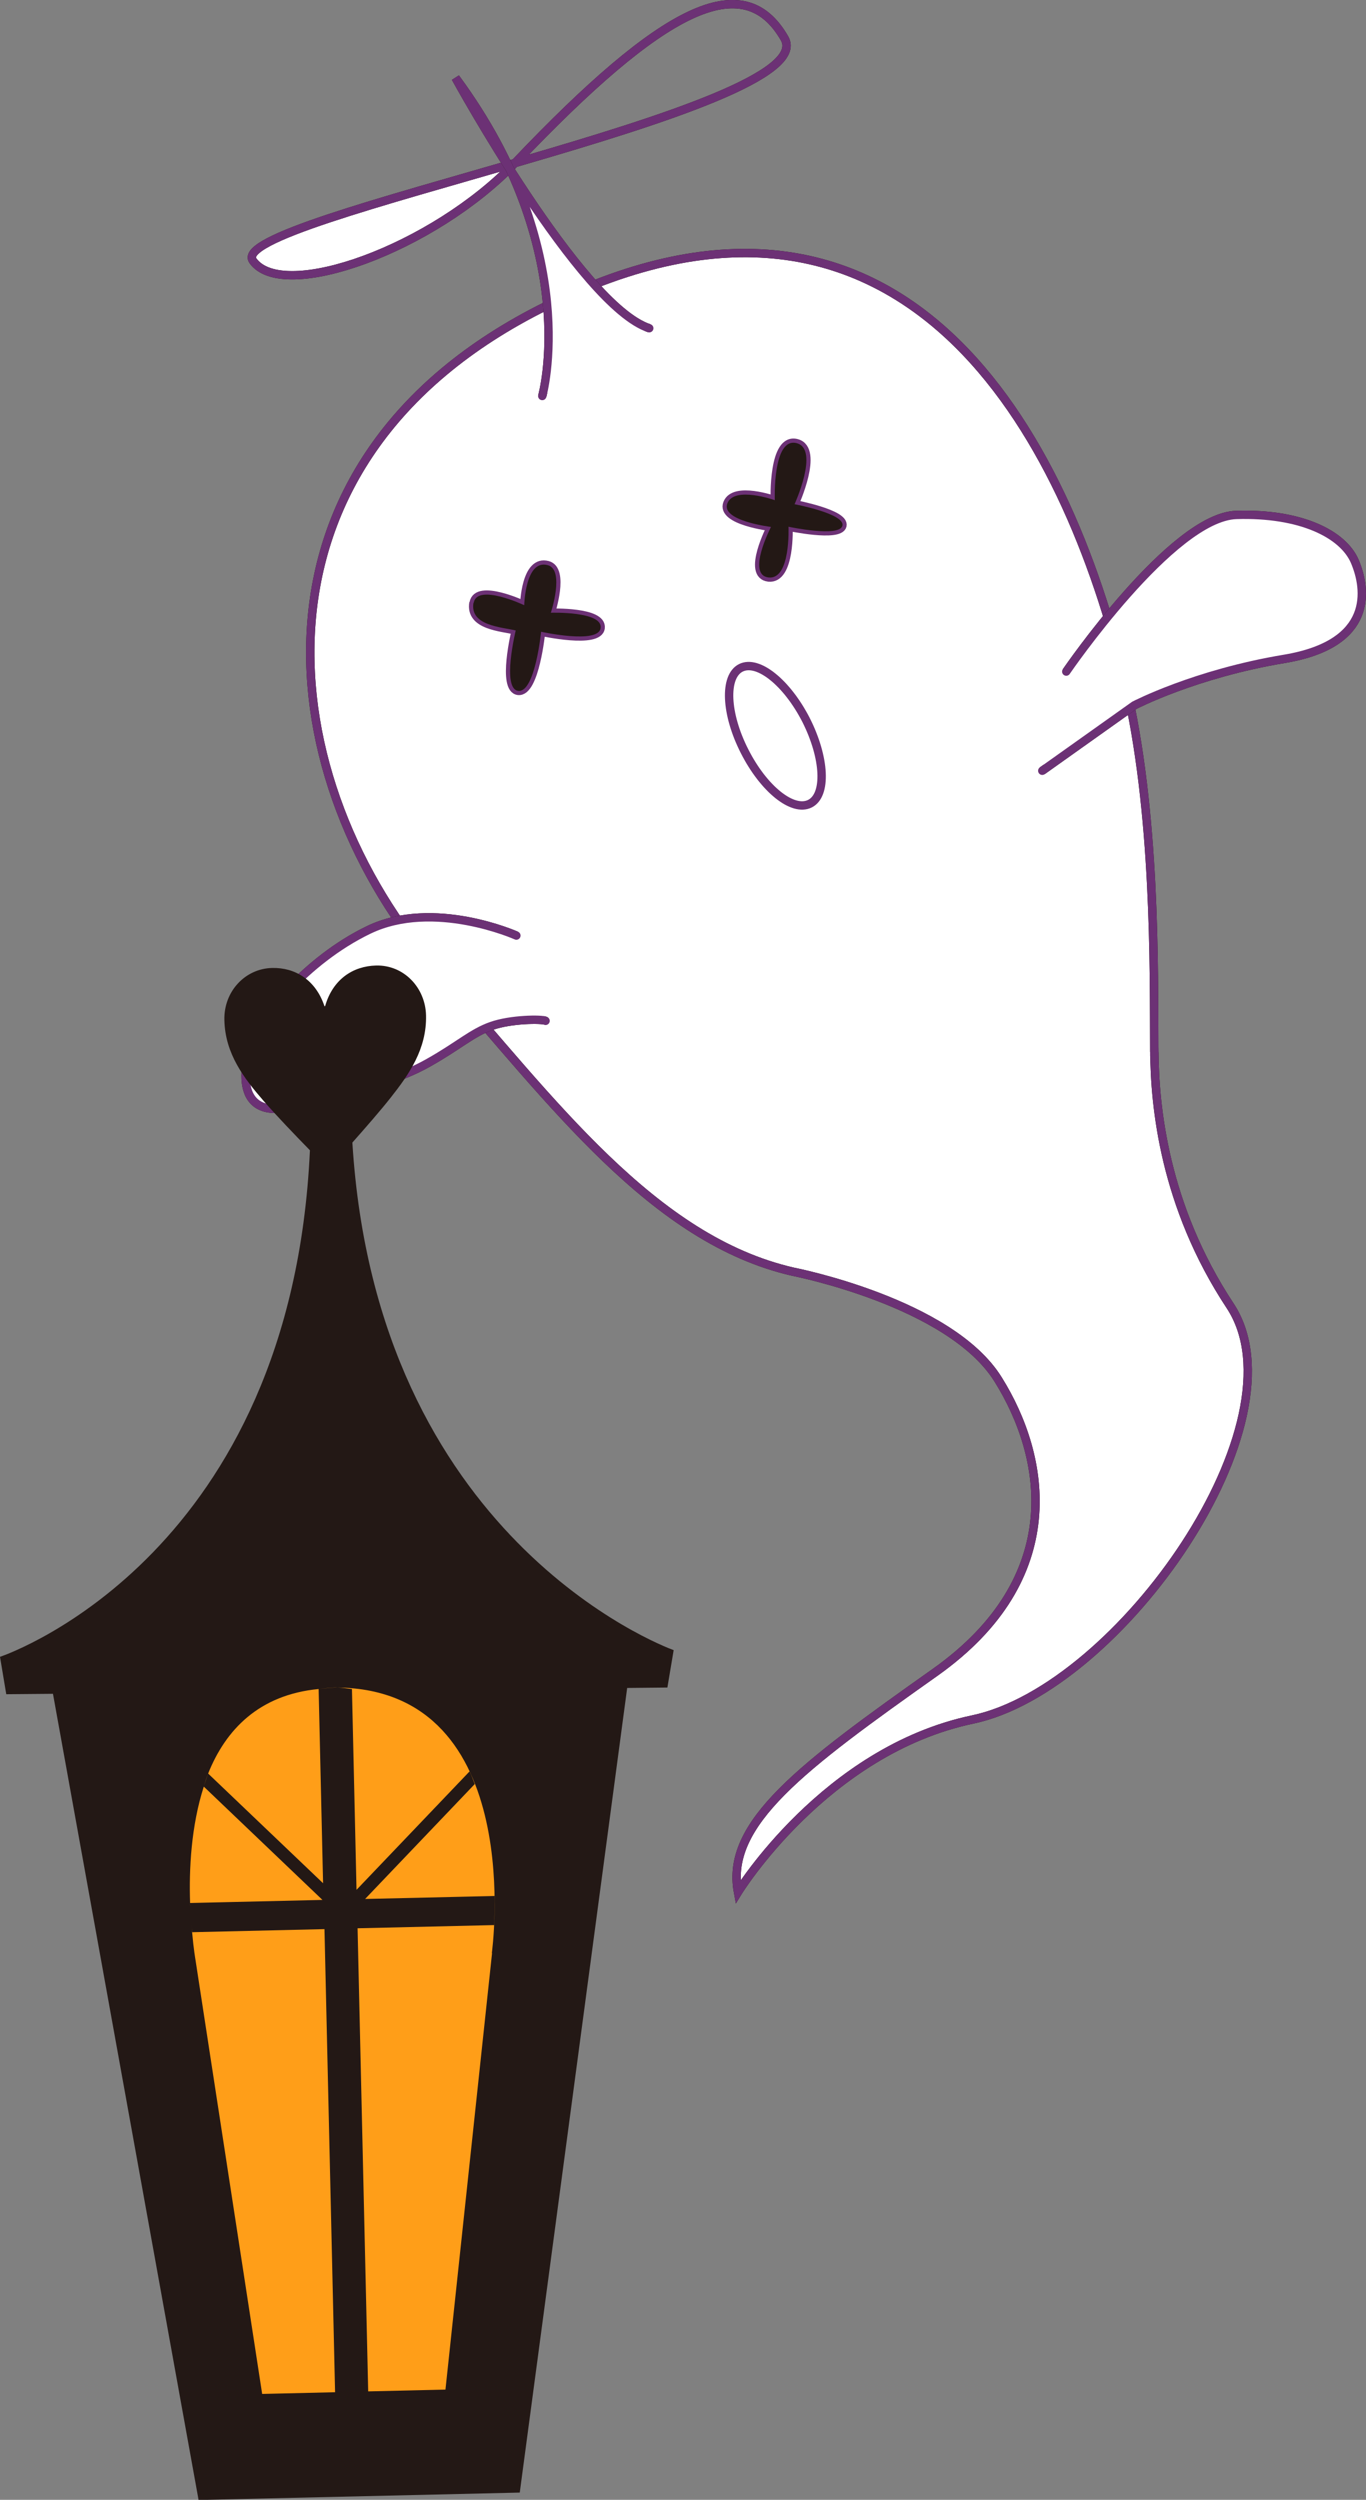
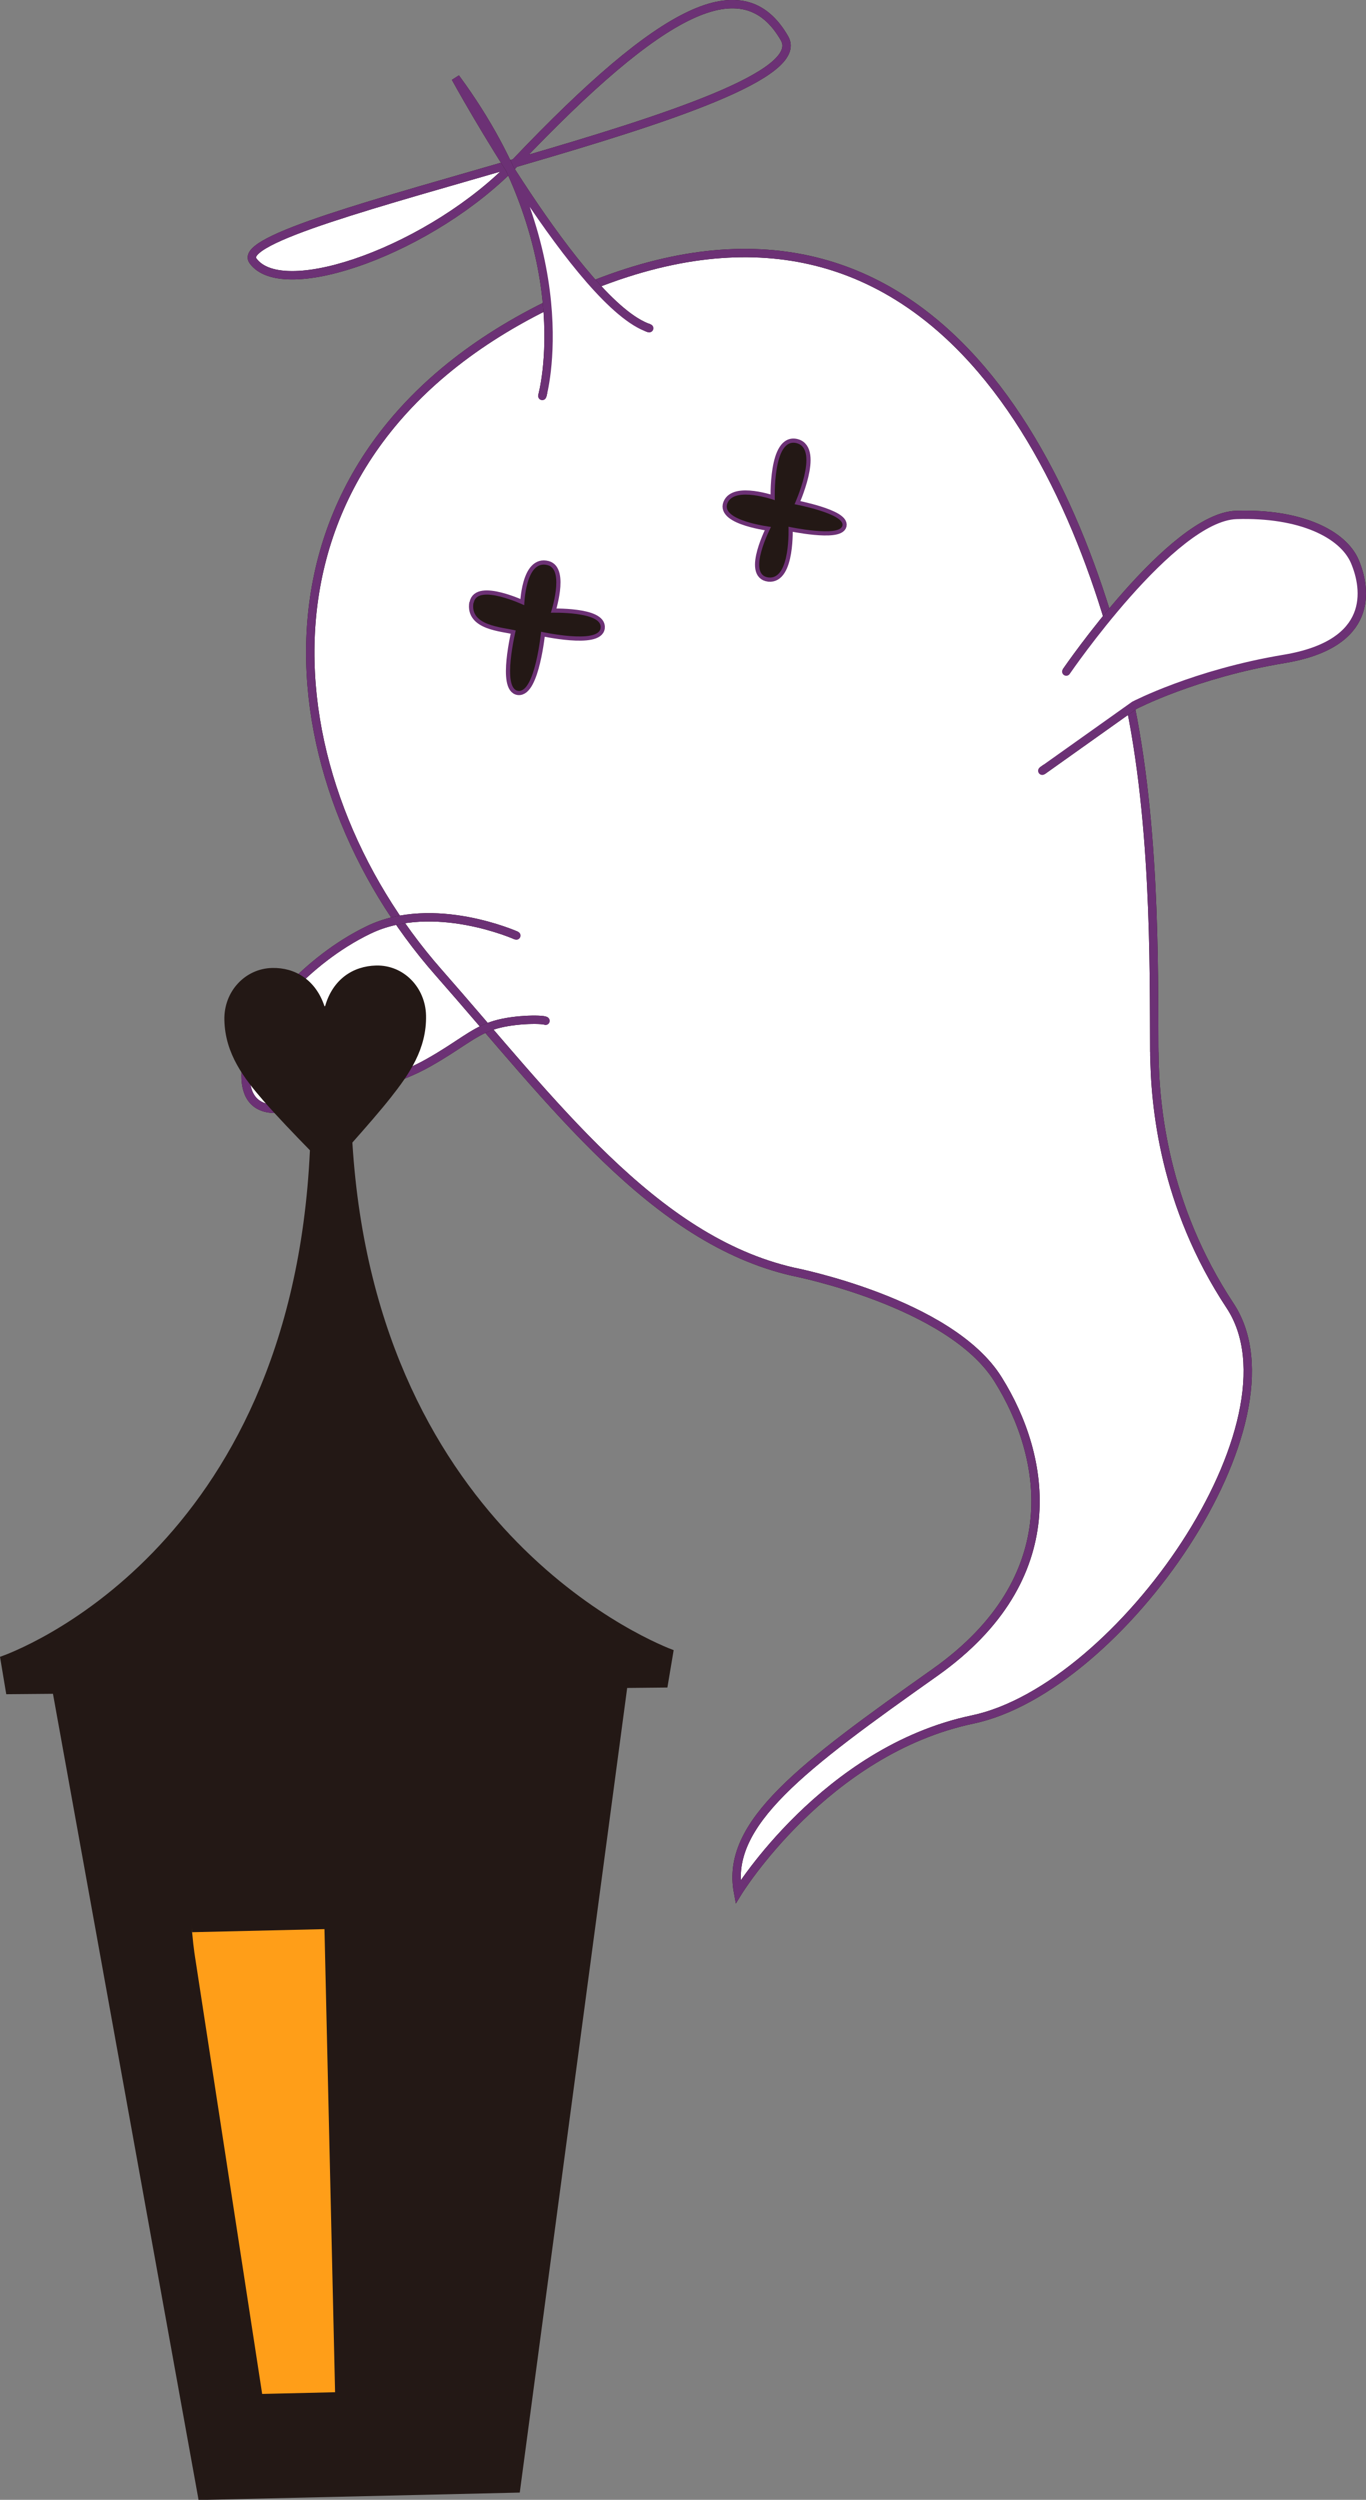
<svg xmlns="http://www.w3.org/2000/svg" id="_レイヤー_1" data-name="レイヤー_1" version="1.1" viewBox="0 0 128.7 235.4">
  <rect x="0" y="0" width="128.7" height="235.4" fill="#808080" stroke="none" />
  <defs>
    <style>
      .st0, .st1 {
        stroke: #6c3175;
      }

      .st0, .st1, .st2 {
        fill: none;
        stroke-width: .79px;
      }

      .st1 {
        stroke-linecap: round;
      }

      .st3 {
        fill: #ff9e18;
      }

      .st2 {
        stroke: #231815;
      }

      .st4 {
        fill: #231815;
      }

      .st5 {
        fill: #fff;
      }
    </style>
  </defs>
  <path class="st5" d="M127.65,52.88c-1.11-2.6-5.13-4.58-11.16-4.39-3.64.11-8.68,5.41-12.14,9.62-6.3-20.67-20.51-42.26-48.34-31.3-2.75-3.05-5.64-7.23-8.01-10.96.16-.16.34-.32.51-.49-.22.07-.44.13-.66.19-1.24-2.62-2.83-5.37-4.93-8.21,0,0,2.05,3.73,4.9,8.22-12.87,3.72-25.36,7.08-23.99,8.99,2.76,3.86,16.3-.89,24.17-8.7,2.3,4.95,3.25,9.37,3.56,12.91-.03.02-.06.02-.09.04-27.24,13.49-26.27,39.8-13.89,57.87-.95.18-1.91.45-2.82.88-6.1,2.94-10.15,8.48-10.77,9.87-.63,1.37-2.81,8.47,3.87,6.73,6.68-1.73,9.72-2.49,12.54-4.09,2.58-1.44,3.88-2.59,5.47-3.26,8.98,10.46,17.57,20.36,28.89,22.94,0,0,14.77,2.87,19.29,10.14,4.54,7.26,6.61,18.68-5.93,27.57-12.55,8.88-19.8,14.24-18.59,20.7,0,0,8.2-13.33,22.1-16.25,13.88-2.92,31.45-28.09,24.25-38.97-6.25-9.47-7.1-18.86-7.13-23.89-.04-7.45.11-20.68-2.24-32.38l.37-.26s5.71-2.98,14.16-4.38c8.46-1.42,7.72-6.56,6.62-9.16" />
  <path class="st2" d="M108.75,99.06c-.04-7.97.17-22.56-2.73-34.8-5.51-23.23-20.77-52.2-54.56-35.45-29.79,14.75-25.88,44.86-10.17,62.73,10.75,12.21,20.24,25.21,33.46,28.22,0,0,14.77,2.87,19.29,10.14,4.54,7.26,6.61,18.68-5.92,27.57-12.55,8.88-19.8,14.24-18.59,20.7,0,0,8.2-13.33,22.11-16.25,13.88-2.92,31.45-28.09,24.25-38.97-6.25-9.47-7.09-18.86-7.13-23.89" />
  <path class="st0" d="M108.75,99.06c-.04-7.97.17-22.56-2.73-34.8-5.51-23.23-20.77-52.2-54.56-35.45-29.79,14.75-25.88,44.86-10.17,62.73,10.75,12.21,20.24,25.21,33.46,28.22,0,0,14.77,2.87,19.29,10.14,4.54,7.26,6.61,18.68-5.92,27.57-12.55,8.88-19.8,14.24-18.59,20.7,0,0,8.2-13.33,22.11-16.25,13.88-2.92,31.45-28.09,24.25-38.97-6.25-9.47-7.09-18.86-7.13-23.89Z" />
  <path class="st2" d="M100.46,63.24s9.97-14.57,16.03-14.75c6.03-.19,10.05,1.79,11.16,4.39,1.1,2.6,1.84,7.74-6.62,9.16-8.45,1.4-14.16,4.38-14.16,4.38l-8.67,6.16" />
  <path class="st5" d="M100.46,63.24s9.97-14.57,16.03-14.75c6.03-.19,10.05,1.79,11.16,4.39,1.1,2.6,1.84,7.74-6.62,9.16-8.45,1.4-14.16,4.38-14.16,4.38l-8.67,6.16" />
  <path class="st1" d="M100.46,63.24s9.97-14.57,16.03-14.75c6.03-.19,10.05,1.79,11.16,4.39,1.1,2.6,1.84,7.74-6.62,9.16-8.45,1.4-14.16,4.38-14.16,4.38l-8.67,6.16" />
  <path class="st2" d="M48.61,15.25c-7.76,8.17-21.95,13.26-24.78,9.3-2.85-3.96,53.95-14.16,50.09-20.93-3.88-6.77-11.47-2.9-25.3,11.63" />
  <path class="st1" d="M48.61,15.25c-7.76,8.17-21.95,13.26-24.78,9.3-2.85-3.96,53.95-14.16,50.09-20.93-3.88-6.77-11.47-2.9-25.3,11.63Z" />
  <path class="st2" d="M51.09,37.29s3.88-13.63-8.17-29.96c0,0,11.76,21.48,18.25,23.58" />
  <path class="st5" d="M51.09,37.29s3.88-13.63-8.17-29.96c0,0,11.76,21.48,18.25,23.58" />
  <path class="st1" d="M51.09,37.29s3.88-13.63-8.17-29.96c0,0,11.76,21.48,18.25,23.58" />
  <path class="st2" d="M48.65,88.1s-7.78-3.48-13.9-.54c-6.11,2.94-10.15,8.47-10.77,9.86-.63,1.37-2.81,8.47,3.87,6.73,6.68-1.73,9.72-2.49,12.54-4.09,2.81-1.58,4.1-2.82,5.92-3.45,1.8-.64,4.75-.67,5.09-.48" />
-   <path class="st5" d="M48.65,88.1s-7.78-3.48-13.9-.54c-6.11,2.94-10.15,8.47-10.77,9.86-.63,1.37-2.81,8.47,3.87,6.73,6.68-1.73,9.72-2.49,12.54-4.09,2.81-1.58,4.1-2.82,5.92-3.45,1.8-.64,4.75-.67,5.09-.48" />
  <path class="st1" d="M48.65,88.1s-7.78-3.48-13.9-.54c-6.11,2.94-10.15,8.47-10.77,9.86-.63,1.37-2.81,8.47,3.87,6.73,6.68-1.73,9.72-2.49,12.54-4.09,2.81-1.58,4.1-2.82,5.92-3.45,1.8-.64,4.75-.67,5.09-.48" />
-   <path class="st0" d="M75.95,67.81c1.79,3.55,1.97,7.06.36,7.87-1.62.81-4.35-1.38-6.15-4.92-1.81-3.54-1.96-7.06-.36-7.87,1.61-.81,4.34,1.39,6.15,4.92" />
  <path class="st0" d="M75.09,41.74c2.12.6-.23,5.74-.23,5.74,0,0,4.76.89,4.51,2.02-.27,1.13-5.08.1-5.08.1,0,0,.22,5.01-1.88,4.78-2.11-.25.23-4.76.23-4.76,0,0-4.75-.57-4.11-2.22.64-1.66,4.47-.3,4.47-.3,0,0-.23-6.01,2.09-5.36" />
  <path class="st4" d="M75.09,41.74c2.12.6-.23,5.74-.23,5.74,0,0,4.76.89,4.51,2.02-.27,1.13-5.08.1-5.08.1,0,0,.22,5.01-1.88,4.78-2.11-.25.23-4.76.23-4.76,0,0-4.75-.57-4.11-2.22.64-1.66,4.47-.3,4.47-.3,0,0-.23-6.01,2.09-5.36" />
  <path class="st0" d="M44.61,56.76c-.37,2.17,2.66,2.29,3.98,2.61,0,0-1.34,5.5.24,5.69,1.59.17,2.15-5.57,2.15-5.57,0,0,5.43,1.21,5.61-.36.19-1.59-4.69-1.43-4.69-1.43,0,0,1.33-4.04-.29-4.48-2.12-.59-2.22,3.77-2.22,3.77,0,0-4.43-2.09-4.76-.22" />
  <path class="st4" d="M44.61,56.76c-.37,2.17,2.66,2.29,3.98,2.61,0,0-1.34,5.5.24,5.69,1.59.17,2.15-5.57,2.15-5.57,0,0,5.43,1.21,5.61-.36.19-1.59-4.69-1.43-4.69-1.43,0,0,1.33-4.04-.29-4.48-2.12-.59-2.22,3.77-2.22,3.77,0,0-4.43-2.09-4.76-.22" />
  <path class="st4" d="M33.21,107.58c1.24-1.4,2.68-3.05,3.6-4.22,1.73-2.19,3.4-4.57,3.33-7.74-.06-2.63-2.1-4.76-4.7-4.7-2.18.05-4.09,1.3-4.81,3.83h-.06c-.83-2.49-2.78-3.65-4.93-3.6-2.56.06-4.57,2.23-4.5,4.91.07,3.18,1.85,5.48,3.68,7.59,1.13,1.31,2.97,3.23,4.38,4.67-1.74,37.83-28.03,47.3-29.2,47.7l.59,3.52,4.4-.04,13.72,75.92,30.26-.7,10.12-75.77,3.79-.04.59-3.52c-1.18-.43-27.98-10.66-30.27-47.79" />
  <path class="st3" d="M31.56,225.27l-6.86.16-6.28-40.86s-.18-1.02-.32-2.62h0c-.02-.21-.03-.44-.04-.67.01.23.02.46.05.67l12.46-.29,1,43.61Z" />
-   <path class="st3" d="M46.36,183.92l-4.39,41.1-7.28.17-1-43.61,12.87-.3c.04-.79.06-1.71.04-2.74l-12.2.28,10.33-10.82c-.16-.4-.3-.81-.49-1.19l-10.65,11.15-.43-18.91c-.47-.04-.88-.13-1.37-.14-.64,0-1.19.09-1.77.14l.42,18.29-10.83-10.33c-.15.4-.27.82-.41,1.23l11.18,10.67-12.47.29c0,.11,0,.22.01.32,0-.11-.01-.21-.01-.32-.11-3.18.1-7.26,1.29-10.96h0c.13-.42.25-.84.41-1.23,1.65-4.12,4.79-7.42,10.41-7.96.58-.06,1.12-.15,1.77-.14,17.99.22,14.55,25,14.55,25" />
</svg>